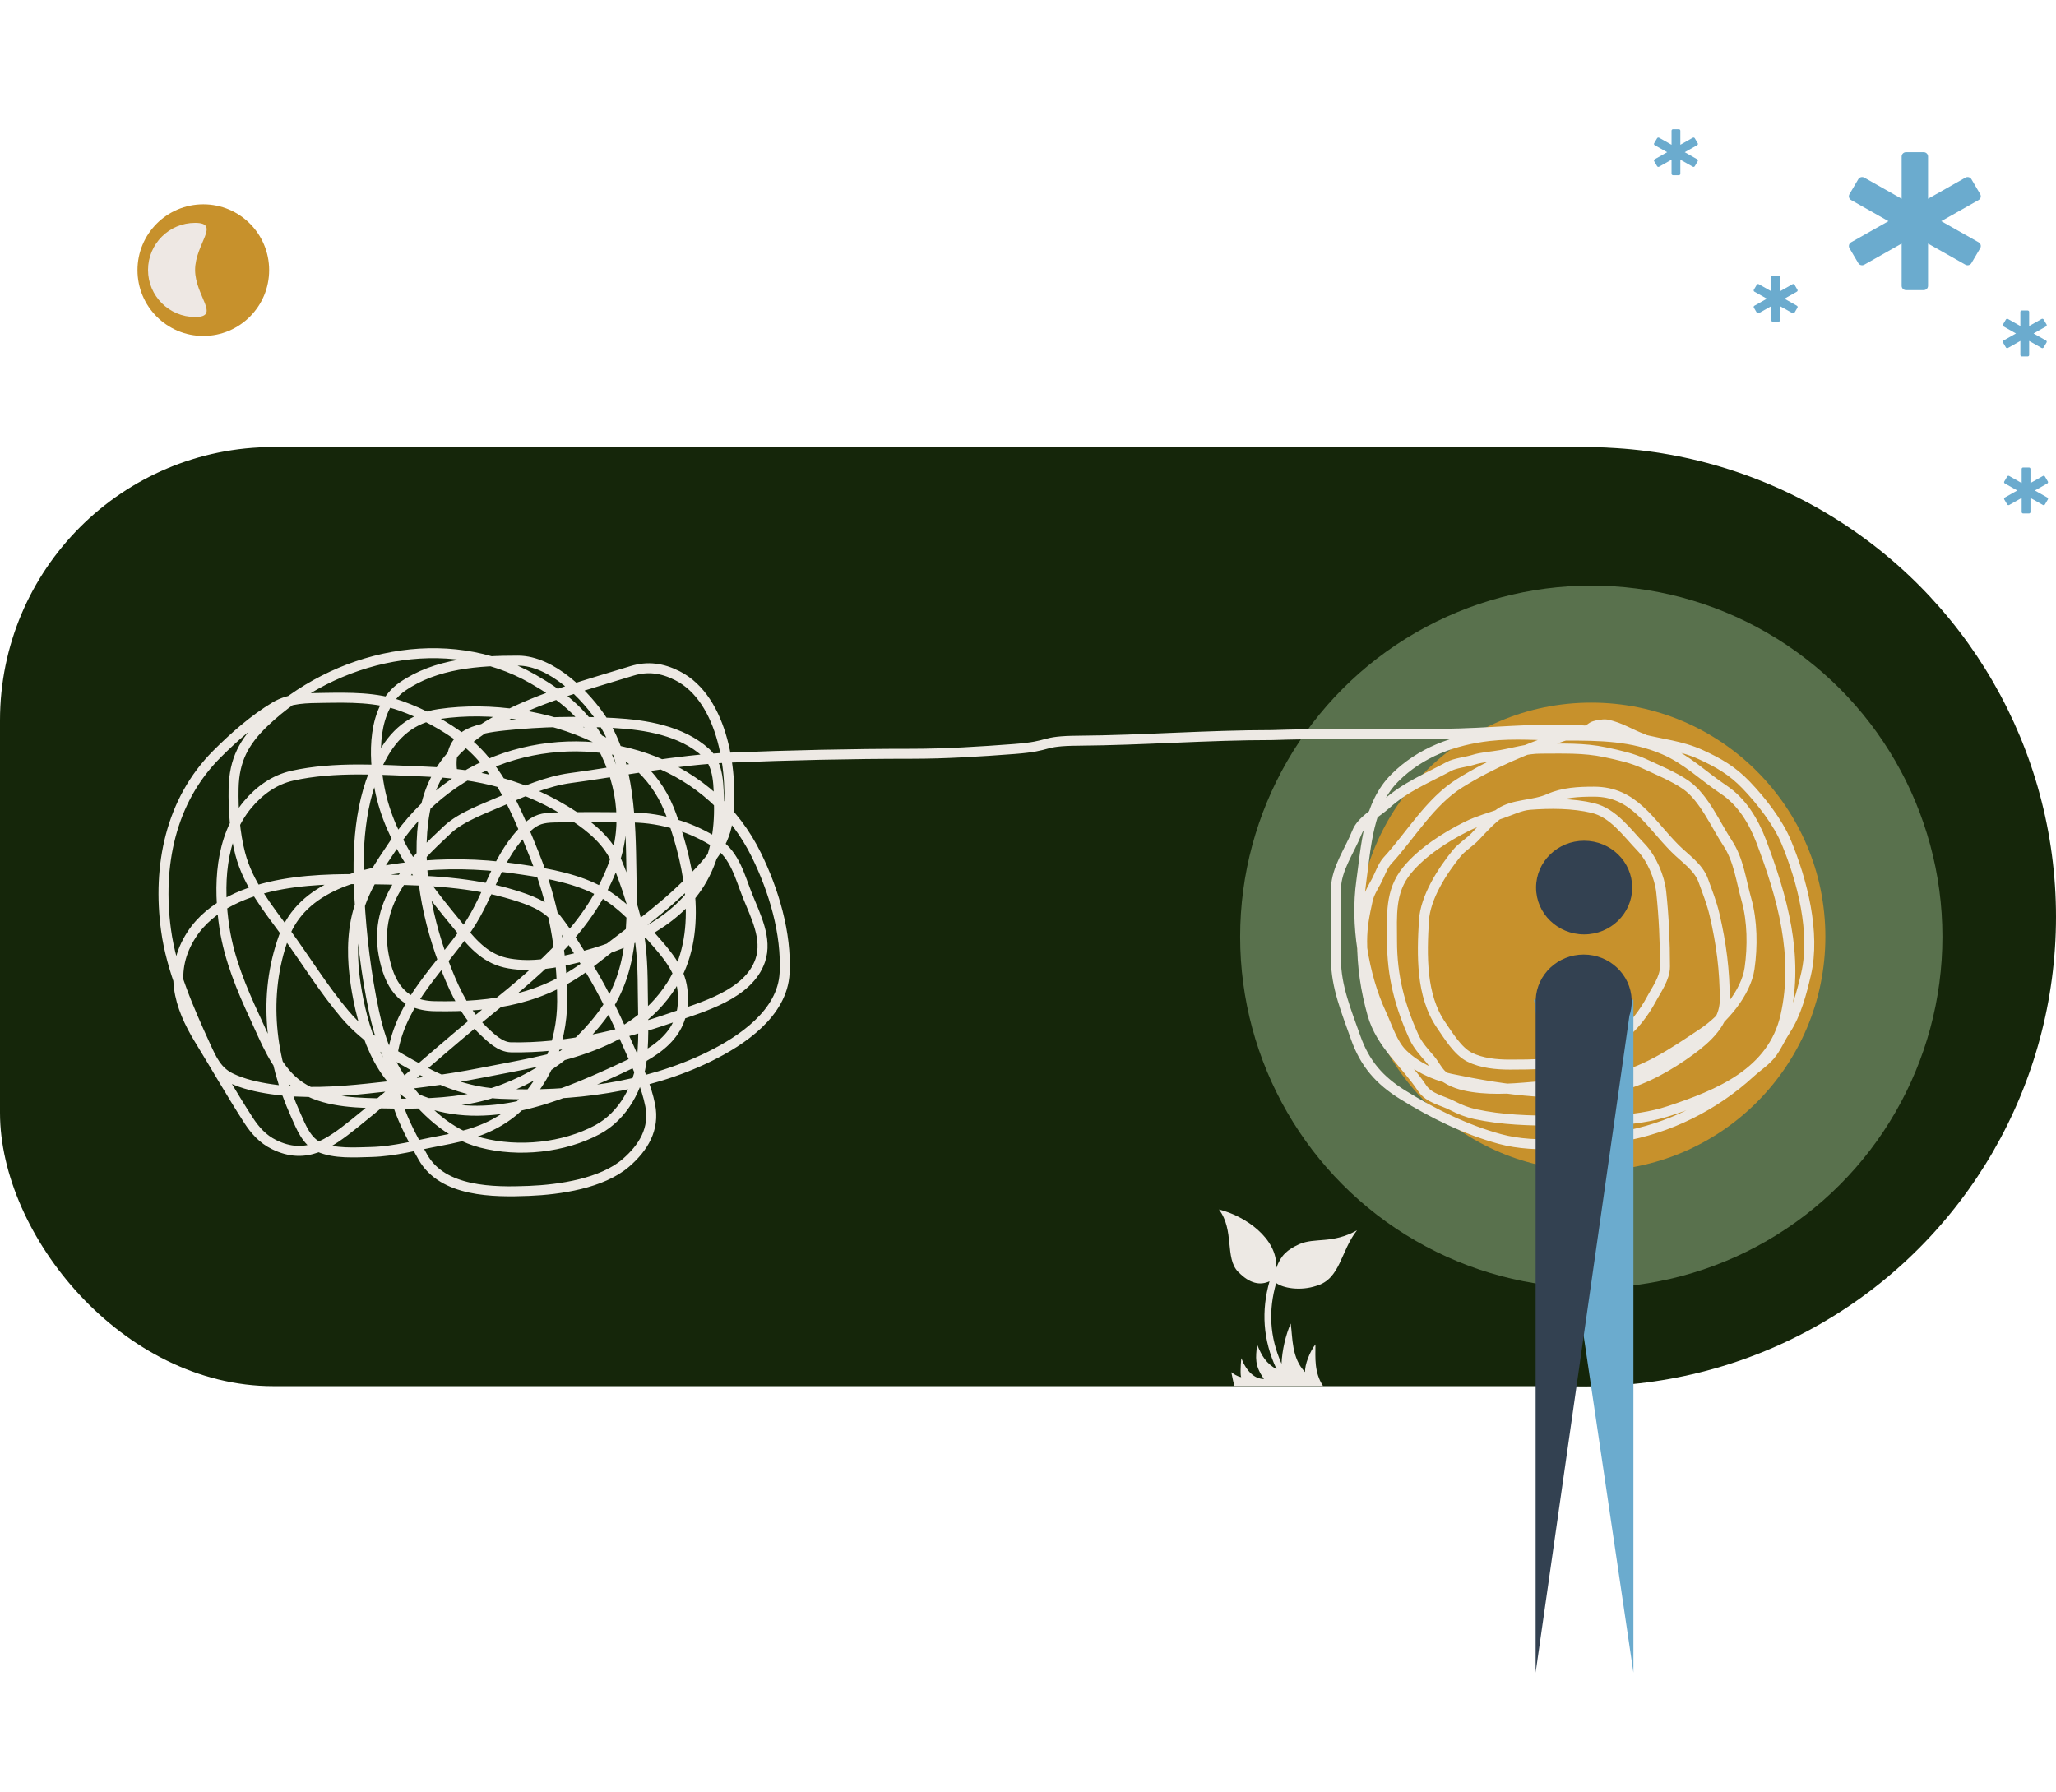
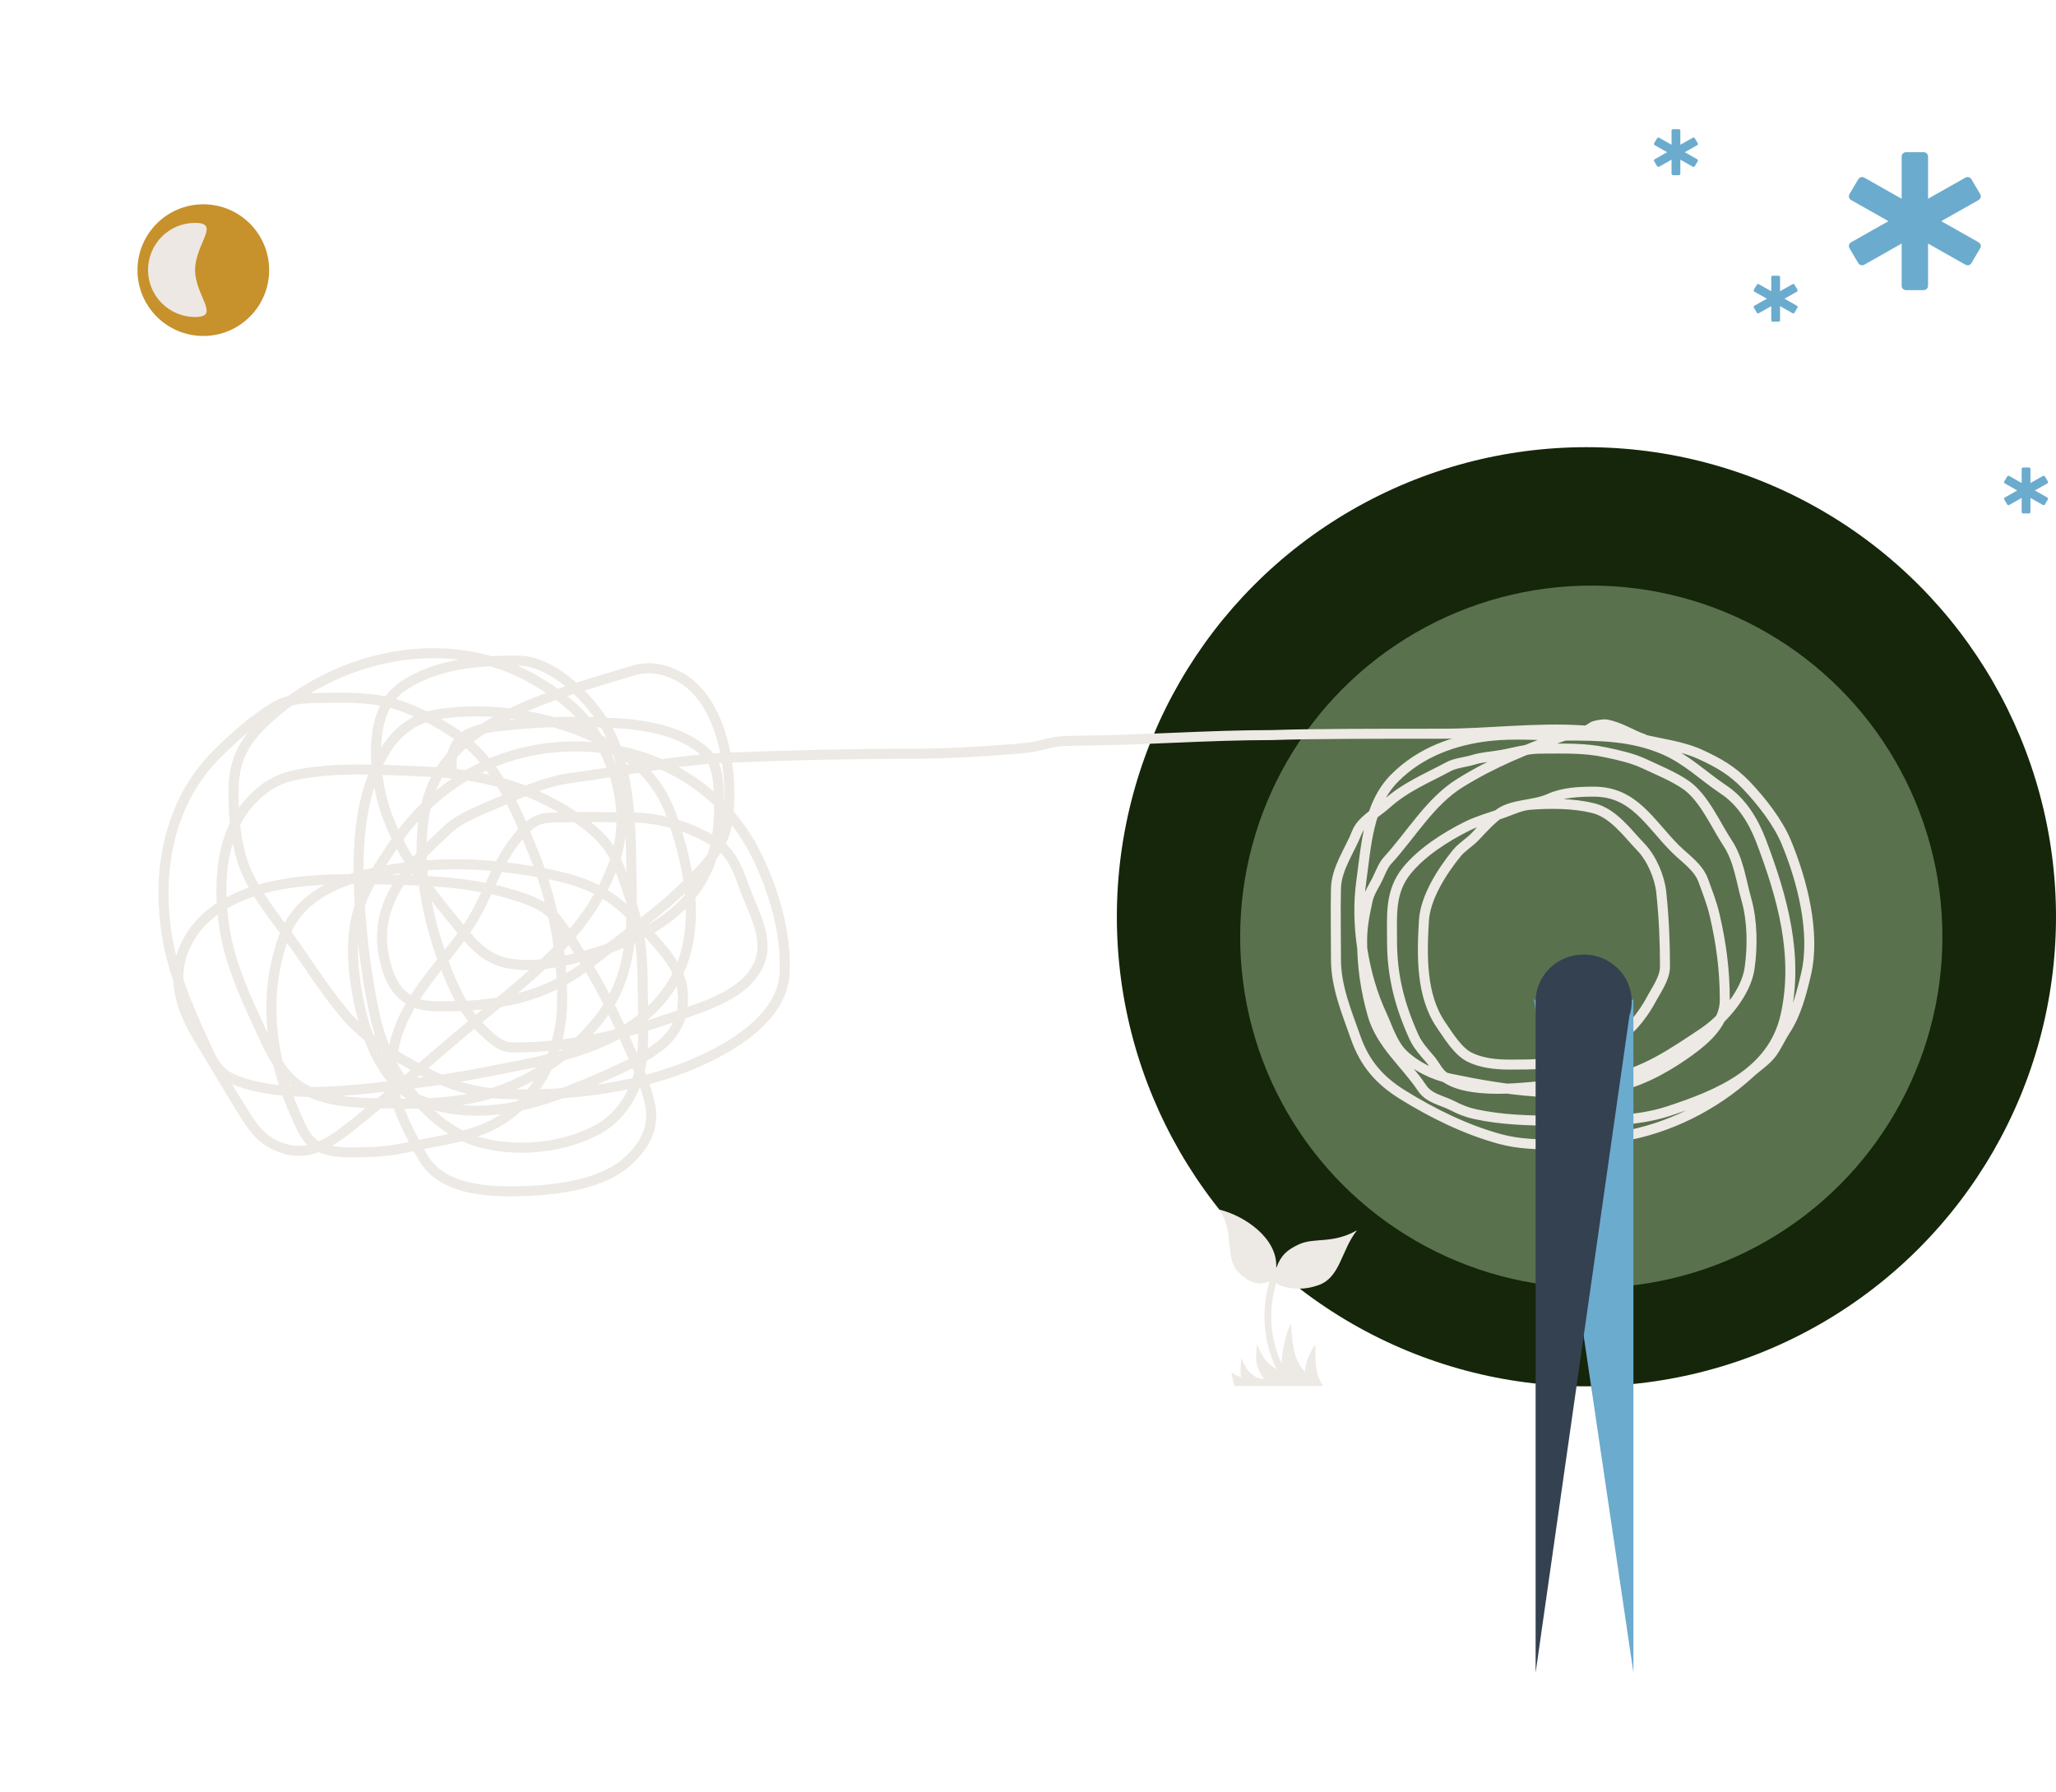
<svg xmlns="http://www.w3.org/2000/svg" id="Layer_2" data-name="Layer 2" viewBox="0 0 1028.72 896.65">
  <defs>
    <style>
      .cls-1 {
        fill: #15260a;
      }

      .cls-1, .cls-2, .cls-3, .cls-4, .cls-5, .cls-6, .cls-7, .cls-8 {
        stroke-width: 0px;
      }

      .cls-2 {
        fill: #ede9e4;
      }

      .cls-9 {
        clip-path: url(#clippath-2);
      }

      .cls-3 {
        fill: #eee8e4;
      }

      .cls-4 {
        fill: #c7912c;
      }

      .cls-5, .cls-10 {
        fill: none;
      }

      .cls-11 {
        clip-path: url(#clippath-1);
      }

      .cls-12 {
        clip-path: url(#clippath-4);
      }

      .cls-6 {
        fill: #6babce;
      }

      .cls-13 {
        clip-path: url(#clippath);
      }

      .cls-7 {
        fill: #334151;
      }

      .cls-14 {
        clip-path: url(#clippath-3);
      }

      .cls-8 {
        fill: #59714d;
      }

      .cls-10 {
        stroke: #ede9e4;
        stroke-miterlimit: 10;
        stroke-width: 5px;
      }
    </style>
    <clipPath id="clippath">
      <rect class="cls-5" x="1002.74" y="233.91" width="22" height="23" />
    </clipPath>
    <clipPath id="clippath-1">
-       <rect class="cls-5" x="1002.09" y="155.35" width="22" height="23" />
-     </clipPath>
+       </clipPath>
    <clipPath id="clippath-2">
      <rect class="cls-5" x="827.55" y="64.66" width="22" height="23" />
    </clipPath>
    <clipPath id="clippath-3">
      <rect class="cls-5" x="877.45" y="137.95" width="22" height="23" />
    </clipPath>
    <clipPath id="clippath-4">
      <rect class="cls-5" x="925.09" y="76.16" width="66" height="69" />
    </clipPath>
  </defs>
  <g id="Groupe">
    <rect class="cls-5" width="1000" height="896.65" rx="121.5" ry="121.5" />
  </g>
  <g id="Layer_15" data-name="Layer 15">
-     <rect class="cls-1" x="0" y="223.68" width="930.16" height="469.89" rx="136.78" ry="136.78" />
    <g id="Goal">
      <circle class="cls-1" cx="793.77" cy="458.7" r="234.95" />
      <circle class="cls-8" cx="796.2" cy="468.69" r="175.69" />
-       <circle class="cls-4" cx="796.2" cy="468.69" r="117.13" />
    </g>
    <path class="cls-10" d="m226.18,385.66c-2.14-18.18,11.01-21.06,26.3-22.66,18.12-1.9,36.58-2.28,54.77-1.25,15.74.89,33.79,3.79,45.94,14.86,6.76,6.16,6.34,17.19,6.55,25.57.35,14.02-2.08,27.62-9.56,39.7-12.86,20.77-38.6,31.63-61.32,37.31-10.97,2.74-22.68,4.83-33.99,2.91-11.32-1.92-17.69-9.13-24.63-17.57-17.06-20.74-35.13-43.02-40.33-70.16-3.06-15.95-3.92-40.25,11.43-50.83,16.85-11.61,38-12.99,57.84-12.99,16.8,0,34.12,17.31,42.51,30.35,13.44,20.88,13.86,50.85,14.24,74.83.41,26.14,1.36,51.19-15.23,72.96-16.28,21.36-41.52,37.19-68.18,41.47-14.51,2.33-29.52,2.23-44.17,1.87-13.61-.34-29.22-1.13-40.38-9.98-10.08-7.99-15.22-21.83-20.48-33.1-6.62-14.2-12.78-29.06-15.17-44.64-3.16-20.56-2.4-45.05,11.59-61.74,5.91-7.05,13.34-12.42,22.4-14.45,21.04-4.7,44.53-2.91,65.84-2.08,27.85,1.08,51.41,6.83,74.94,22.24,8.97,5.88,17.42,12.99,21.62,23.07,3.63,8.71,6.76,18,9.15,27.13,3.1,11.87,3.69,23.86,3.74,36.07.05,11.56.8,23.51-.42,35.03-1.52,14.35-9.42,28.77-22.24,35.65-16.94,9.09-39.43,11.39-58.1,6.55-16.46-4.27-28.68-16.3-38.56-29.52-7.99-10.69-12.44-23.3-15.17-36.27-3.91-18.51-6.24-37.76-7.28-56.65-1.28-23.48-.36-48.89,10.86-70.16,6.29-11.92,15.36-19.95,29.05-21.93,25.93-3.75,54.77.73,78.27,11.95,18.09,8.64,31.17,19.71,38.04,39.08,9.37,26.44,15.88,59.63-.1,84.71-20.33,31.89-60.59,36.97-94.9,43.76-18.84,3.73-37.87,5.89-56.96,7.9-16.1,1.69-32.34,2.68-48.43.31-6.86-1.01-13.87-2.55-20.16-5.56-6.91-3.31-9.57-9.36-12.68-16.16-8.32-18.2-17.03-37.88-19.75-57.89-4.33-31.89,2.09-64.66,25.46-88.04,8.64-8.64,18.57-17.38,29.1-23.7,7.34-4.4,16.03-4.29,24.32-4.42,12.9-.19,26.18-.43,38.51,3.95,10.97,3.89,22.33,9.98,31.55,17.1,18.09,13.97,27.09,37.06,35.34,57.53,9.5,23.55,13.93,47.9,13.93,73.33,0,20.76-8.76,42.45-25.31,55.61-10.64,8.46-22.76,11.71-35.91,14.13-11.28,2.08-22.68,5.26-34.2,5.56-8.3.22-18.37.96-26.14-2.44-6.39-2.8-9.1-10.18-11.75-16.06-12.71-28.2-16.69-59.51-5.98-89.13,9.23-25.5,38.97-32.23,63.4-35.03,17-1.95,34.41-1.67,51.35.73,13.13,1.86,27.44,4.02,39.6,9.56,12.09,5.51,21.31,15.21,29.93,25.05,6.7,7.65,13.95,15.52,15.18,25.98,2.71,23.14-13.9,31.77-33.26,40.64-29.96,13.72-64.41,27.81-97.29,15.07-21.62-8.38-29.81-37.63-32.95-58.41-1.78-11.81-2.07-24.57,1.14-36.17,3.41-12.3,11.03-23.41,18.09-33.88,14.32-21.26,35.13-37.4,59.97-44.54,46.94-13.48,99.27,4.99,121.35,50.1,8.69,17.75,15.12,39.15,14.08,59.04-1.04,20.09-21.45,33.8-37.68,41.78-31.71,15.59-69.19,20.13-104.2,18.6-14.55-.63-26.96-4.9-39.7-11.75-14.07-7.55-27.95-15.68-38.4-28.01-10.84-12.78-19.75-27.5-29.67-41-9-12.24-18.79-24.32-22.71-39.29-2.73-10.43-3.53-21.98-3.33-32.74.27-14.12,5.17-23.41,15.33-33.1,35.3-33.67,91.22-46.42,134.5-21.62,14,8.02,24.83,16.55,32.95,30.56,11.11,19.15,15.06,41.47,7.17,62.57-11.26,30.14-35.71,51.37-60.13,70.99-23.64,19-45.86,39.47-69.53,58.41-12.66,10.13-24.06,18.26-40.07,10.39-5.63-2.77-9.52-7.14-12.89-12.37-8.45-13.1-16.27-26.82-24.43-40.12-10.4-16.97-15.56-34.53-3.95-52.49,9.76-15.1,28.18-22.22,45.32-25.26,16.97-3.01,34.39-2.73,51.55-2.39,21.36.42,43.57,1.33,64.13,7.69,7.81,2.41,16.29,5.31,21.51,11.95,5.78,7.36,10.87,15.76,15.8,23.7,8.39,13.52,14.97,27.84,21.31,42.41,3.86,8.88,7.98,17.69,9.87,27.23,2.33,11.78-3.36,21.19-12.16,28.79-11.99,10.35-33.17,13.41-48.43,14.03-17.87.73-43.25.63-53.16-16.94-9.52-16.87-18.63-34.18-14.71-54.05,4.87-24.66,23.46-40.79,37.05-60.65,11.26-16.45,14.77-36.25,29.93-50.31,4.26-3.95,7.74-4.75,13.56-4.89,13.02-.3,26.11-.24,39.13,0,14.81.27,29.77,4.85,42.25,12.99,8.94,5.83,11.53,16.93,15.28,26.3,3.91,9.77,10.04,21.38,6.34,32.22-5.85,17.14-29.17,23.39-44.28,28.63-25.59,8.89-53.17,15.38-80.45,14.86-5.33-.1-9.98-4.65-13.62-8.11-8.64-8.21-13.93-18.89-18.29-29.83-9.76-24.45-15.94-53.47-11.23-79.82,4.04-22.63,18.91-36.73,38.35-46.98,20.74-10.93,42.96-16.68,65.27-23.59,7.91-2.45,15.15-1.45,22.76,2.39,23.29,11.74,28.34,49.92,25.15,72.65-1.86,13.29-11.44,22.89-20.58,31.91-14.53,14.35-31.28,25.7-47.19,38.35-23.87,18.99-49.23,23.03-78.89,22.45-16.45-.32-22.75-11.08-25.46-25.78-4.99-27.01,13.91-45.69,31.96-62.57,6.98-6.53,18.93-10.71,27.65-14.55,10.38-4.57,22.44-9.71,33.78-11.23,26.69-3.56,52.79-9.13,79.82-10.24,30.25-1.23,60.66-1.92,90.95-1.92,17.01,0,34.45-1.1,51.4-2.39,19.46-1.48,12.62-4.01,32.13-4.16,32.37-.24,64.58-2.81,96.97-2.81,19.12-.68,51.93-.68,84.74-.68,23.54,0,47.05-3.22,70.68-1.66,9.59.63,19.89,1.89,29.21,4.26,9.95,2.54,20.13,3.45,29.62,7.8,9.15,4.19,15.95,8.11,22.87,15.33,7.47,7.8,15.85,18.49,20.01,28.48,7.98,19.15,14.76,45.41,9.93,66.05-2.19,9.38-4.9,19.89-10.24,28.01-2.37,3.6-4.08,7.58-6.55,11.12-2.87,4.11-7.56,7.03-11.23,10.39-17.83,16.38-40.85,27.92-64.91,31.86-18.62,3.05-41.77,6.19-60.28,1.14-17.02-4.64-33.7-12.86-48.64-22.14-11.46-7.11-18.91-15.5-23.54-28.69-4.45-12.67-9.82-25.34-9.82-38.98,0-11.84-.26-23.71,0-35.55.22-9.95,6.98-19.1,10.5-28.06,2.35-5.97,9.96-9.88,14.55-14.03,9.69-8.75,20.26-12.89,31.44-18.92,3.25-1.75,8.48-2.19,12.16-3.33,4.71-1.45,8.88-1.54,13.72-2.39,6.87-1.2,13.1-3.22,20.06-3.22,10.96,0,21.61-.48,32.32,1.82,6.74,1.44,13.38,2.85,19.64,5.77,6.55,3.06,14.87,6.5,20.74,10.6,9.07,6.35,14.9,20.09,20.79,29,5.64,8.54,6.71,18.69,9.46,28.37,3.01,10.62,3.14,23.52,1.56,34.4-1.78,12.28-13.12,25.51-23.18,32.22-15.95,10.63-29.3,19.95-48.54,23.8-11.06,2.21-21.57,1.97-32.74,2.91-11.55.97-22.73,2.19-34.3.42-5.31-.82-10.35-2.26-14.66-5.61-2.45-1.91-4.28-5.83-6.34-8.21-2.93-3.4-6.24-7-8.11-11.12-7.15-15.77-11.02-30.53-11.02-48.02,0-12.87-1.2-24.83,7.48-35.44,7.52-9.19,19.33-16.73,29.94-22.03,5.38-2.69,12.08-4.59,17.77-6.55,4.31-1.48,9.02-3.84,13.62-4.21,10.12-.81,21.83-.79,31.7,1.61,10.29,2.5,17.11,12.38,24.11,19.64,5.29,5.49,9.28,14.92,10.08,22.45,1.32,12.34,1.87,24.7,1.87,37.21,0,5.91-4.3,11.6-7.02,16.73-2.82,5.33-9.43,14.9-14.97,17.36-7.61,3.38-14.24,9.17-22.35,11.64-10.75,3.27-22.15,3.33-33.31,3.33-6.7,0-14.07-.69-20.16-3.74-5.87-2.94-10.66-10.9-14.24-16.11-10.14-14.76-9.58-35.05-8.57-52.12.69-11.75,9.2-24.9,16.42-33.78,2.63-3.24,6.47-5.4,9.3-8.42,3.54-3.77,8.04-8.76,12.37-11.69,6.79-4.61,16.87-3.73,24.53-7.17,7.02-3.16,14.78-3.53,22.45-3.53,20.04,0,27.77,15.61,40.69,28.53,4.91,4.91,11.59,9.18,14.03,15.95,2.1,5.84,4.25,11.13,5.66,17.2,3.36,14.41,5.09,27.75,5.09,42.56,0,11.15-8.95,19.21-17.3,25.31-10.17,7.42-22.36,14.46-34.56,17.51-27.49,6.87-58.18,2.23-85.33-3.43-8.54-1.78-17.46-6.16-23.8-12.26-5.31-5.11-7.79-13.67-10.81-20.16-9.01-19.37-13.07-44.98-10.08-66.31,2.49-17.82,3.3-38.33,16.79-51.81,12.79-12.79,29.56-18.92,47.24-20.94,12.53-1.43,25.73-.21,38.35-.21,17.05,0,33.02.14,49.06,7.02,11.54,4.95,19.68,13.23,29.93,20.06,9.02,6.01,14.91,15.72,18.71,25.72,10.64,28.05,18.91,57.41,12.16,87.41-6.39,28.39-33.34,39.41-58.2,47.6-18.13,5.97-37.33,4.88-56.13,4.88-13.66,0-27.55-.37-40.9-3.27-4.15-.9-7.66-2.32-11.43-4.26-5.35-2.76-11.65-3.52-15.23-8.89-8.28-12.41-20.54-21.8-24.79-36.9-3.42-12.17-5.14-23.87-5.14-36.59,0-7.27,1.25-13.46,2.81-20.48.73-3.29,2.67-6.43,4.26-9.35,1.62-2.98,3.21-7.79,5.51-10.29,11.91-12.96,21.38-29.62,36.48-38.98,16.19-10.04,33.04-17,51.03-23.23,4.1-1.42,11.64-1.81,14.86-4.63.99-.86,5.81-1.65,7.17-1.4,7.15,1.3,12.44,5.2,19.12,7.43" />
    <g>
-       <ellipse class="cls-7" cx="792.62" cy="444.1" rx="24.05" ry="23.43" />
      <polygon class="cls-6" points="767.55 500.21 817.28 836.9 817.28 500.21 767.55 500.21" />
      <path class="cls-7" d="m816.41,500.34l.04-.25h-.05c-.51-12.49-11.05-22.48-24-22.48s-23.48,9.98-24,22.48h-.05v336.82l46.93-328.69c.75-2.26,1.16-4.67,1.16-7.18,0-.24-.03-.46-.04-.7Z" />
    </g>
    <g class="cls-13">
      <path class="cls-6" d="m1024.37,248.93l-6.23-3.52,6.23-3.52c.35-.2.47-.64.27-.98l-1.47-2.49c-.2-.34-.65-.46-1-.26l-6.23,3.52v-7.05c0-.4-.33-.72-.73-.72h-2.94c-.41,0-.73.32-.73.72v7.05l-6.23-3.52c-.35-.2-.8-.08-1,.26l-1.47,2.49c-.2.34-.08.78.27.98l6.23,3.52-6.23,3.52c-.35.2-.47.64-.27.98l1.47,2.49c.2.34.65.46,1,.26l6.23-3.52v7.05c0,.4.33.72.73.72h2.94c.41,0,.73-.32.73-.72v-7.05l6.23,3.52c.35.2.8.08,1-.26l1.47-2.49c.2-.34.08-.78-.27-.98Z" />
    </g>
    <g class="cls-11">
      <path class="cls-6" d="m1023.72,170.37l-6.23-3.52,6.23-3.52c.35-.2.47-.64.27-.98l-1.47-2.49c-.2-.34-.65-.46-1-.26l-6.23,3.52v-7.05c0-.4-.33-.72-.73-.72h-2.94c-.41,0-.73.32-.73.72v7.05l-6.23-3.52c-.35-.2-.8-.08-1,.26l-1.47,2.49c-.2.34-.08.78.27.98l6.23,3.52-6.23,3.52c-.35.2-.47.64-.27.98l1.47,2.49c.2.34.65.46,1,.26l6.23-3.52v7.05c0,.4.33.72.73.72h2.94c.41,0,.73-.32.73-.72v-7.05l6.23,3.52c.35.2.8.08,1-.26l1.47-2.49c.2-.34.08-.78-.27-.98Z" />
    </g>
    <g class="cls-9">
      <path class="cls-6" d="m849.19,79.68l-6.23-3.52,6.23-3.52c.35-.2.47-.64.27-.98l-1.47-2.49c-.2-.34-.65-.46-1-.26l-6.23,3.52v-7.05c0-.4-.33-.72-.73-.72h-2.94c-.41,0-.73.32-.73.72v7.05l-6.23-3.52c-.35-.2-.8-.08-1,.26l-1.47,2.49c-.2.34-.08.78.27.98l6.23,3.52-6.23,3.52c-.35.2-.47.64-.27.98l1.47,2.49c.2.34.65.46,1,.26l6.23-3.52v7.05c0,.4.33.72.73.72h2.94c.41,0,.73-.32.73-.72v-7.05l6.23,3.52c.35.2.8.08,1-.26l1.47-2.49c.2-.34.08-.78-.27-.98Z" />
    </g>
    <g class="cls-14">
      <path class="cls-6" d="m899.08,152.97l-6.23-3.52,6.23-3.52c.35-.2.47-.64.27-.98l-1.47-2.49c-.2-.34-.65-.46-1-.26l-6.23,3.52v-7.05c0-.4-.33-.72-.73-.72h-2.94c-.41,0-.73.32-.73.72v7.05l-6.23-3.52c-.35-.2-.8-.08-1,.26l-1.47,2.49c-.2.34-.08.78.27.98l6.23,3.52-6.23,3.52c-.35.2-.47.64-.27.98l1.47,2.49c.2.34.65.46,1,.26l6.23-3.52v7.05c0,.4.33.72.73.72h2.94c.41,0,.73-.32.73-.72v-7.05l6.23,3.52c.35.2.8.08,1-.26l1.47-2.49c.2-.34.08-.78-.27-.98Z" />
    </g>
    <g class="cls-12">
      <path class="cls-6" d="m989.99,121.23l-18.69-10.57,18.69-10.57c1.05-.6,1.41-1.91.81-2.95l-4.4-7.47c-.61-1.03-1.95-1.39-3.01-.79l-18.69,10.57v-21.14c0-1.19-.99-2.16-2.2-2.16h-8.81c-1.22,0-2.2.96-2.2,2.16v21.14l-18.69-10.57c-1.05-.6-2.4-.24-3.01.79l-4.4,7.47c-.61,1.03-.25,2.35.81,2.95l18.69,10.57-18.69,10.57c-1.05.6-1.41,1.92-.81,2.95l4.4,7.47c.61,1.03,1.95,1.38,3.01.79l18.69-10.57v21.14c0,1.19.99,2.16,2.2,2.16h8.81c1.22,0,2.2-.96,2.2-2.16v-21.14l18.69,10.57c1.05.6,2.4.24,3.01-.79l4.4-7.47c.61-1.03.25-2.35-.81-2.94Z" />
    </g>
    <path class="cls-2" d="m619.54,636.37c5.85,6.05,11.05,6.83,15.67,4.72-4.16,14.63-3.38,29.41,3.55,44.04-5.26-3.06-7.39-6.48-9.78-12.49-.68,6.92-1.36,10.4,3.44,17.34-4.47,0-8.59-3.47-11.33-10.41-.35,3.47-.61,9.51.07,9.51-2.46-.46-3.79-1.65-5.17-2.52.33.41.7,3.66,1.65,6.91h44.33c-4.47-6.94-3.79-13.89-3.79-20.81-2.74,3.47-5.5,10.4-5.15,13.87-6.88-6.94-6.2-17.34-7.23-24.28-2.52,5.64-4.34,13.59-4.58,20.09-6.03-13.48-6.6-26.86-2.68-40.38,3.38,2.52,11.99,4.14,20.17,1.39,12.02-3.47,12.02-17.36,20.26-27.76-12.38,6.93-20.96,3.47-28.87,6.93-5.99,2.75-9.17,5.51-11.44,11.73l-.11-.06c.79-14.64-15.83-25.94-28.65-29.02,7.89,10.41,2.81,24.19,9.62,31.23Zm-48.48,48.26s.04.04.07.04c-.04-.02-.06-.04-.07-.04Z" />
    <circle class="cls-4" cx="101.73" cy="135.16" r="32.94" />
    <path class="cls-3" d="m97.62,111.51c13.01,0,0,10.54,0,23.55,0,13.01,13.01,23.55,0,23.55-13.01,0-23.55-10.54-23.55-23.55s10.54-23.55,23.55-23.55Z" />
  </g>
</svg>